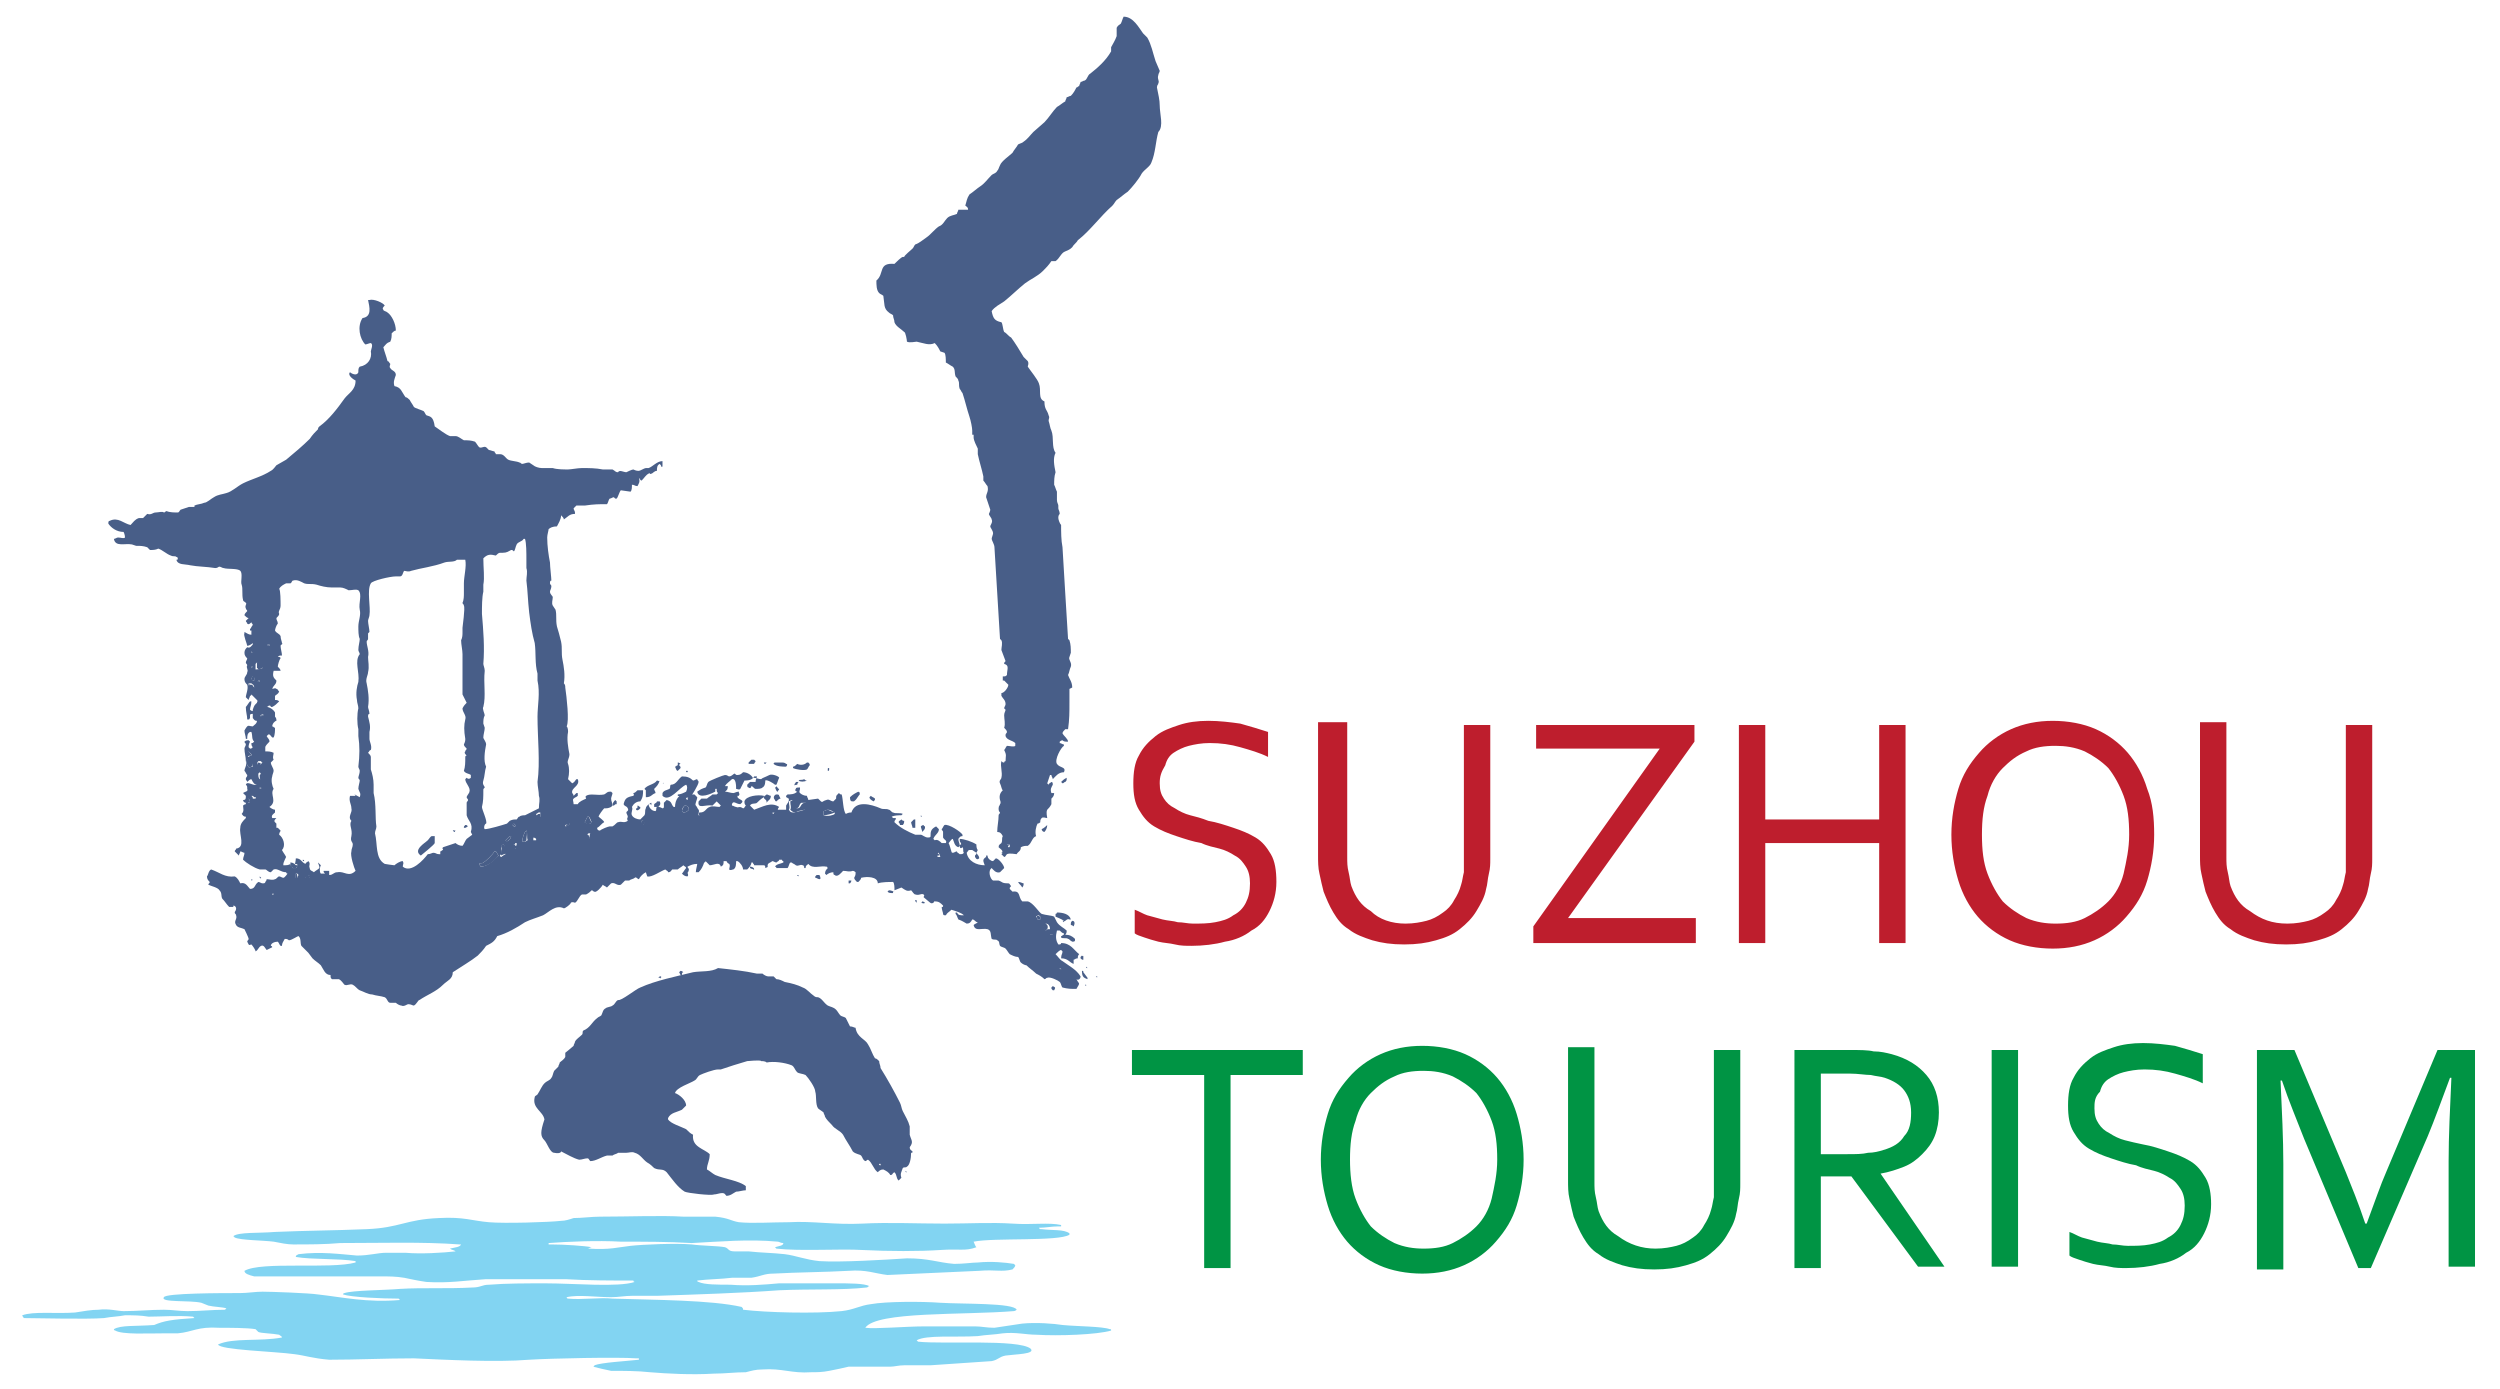
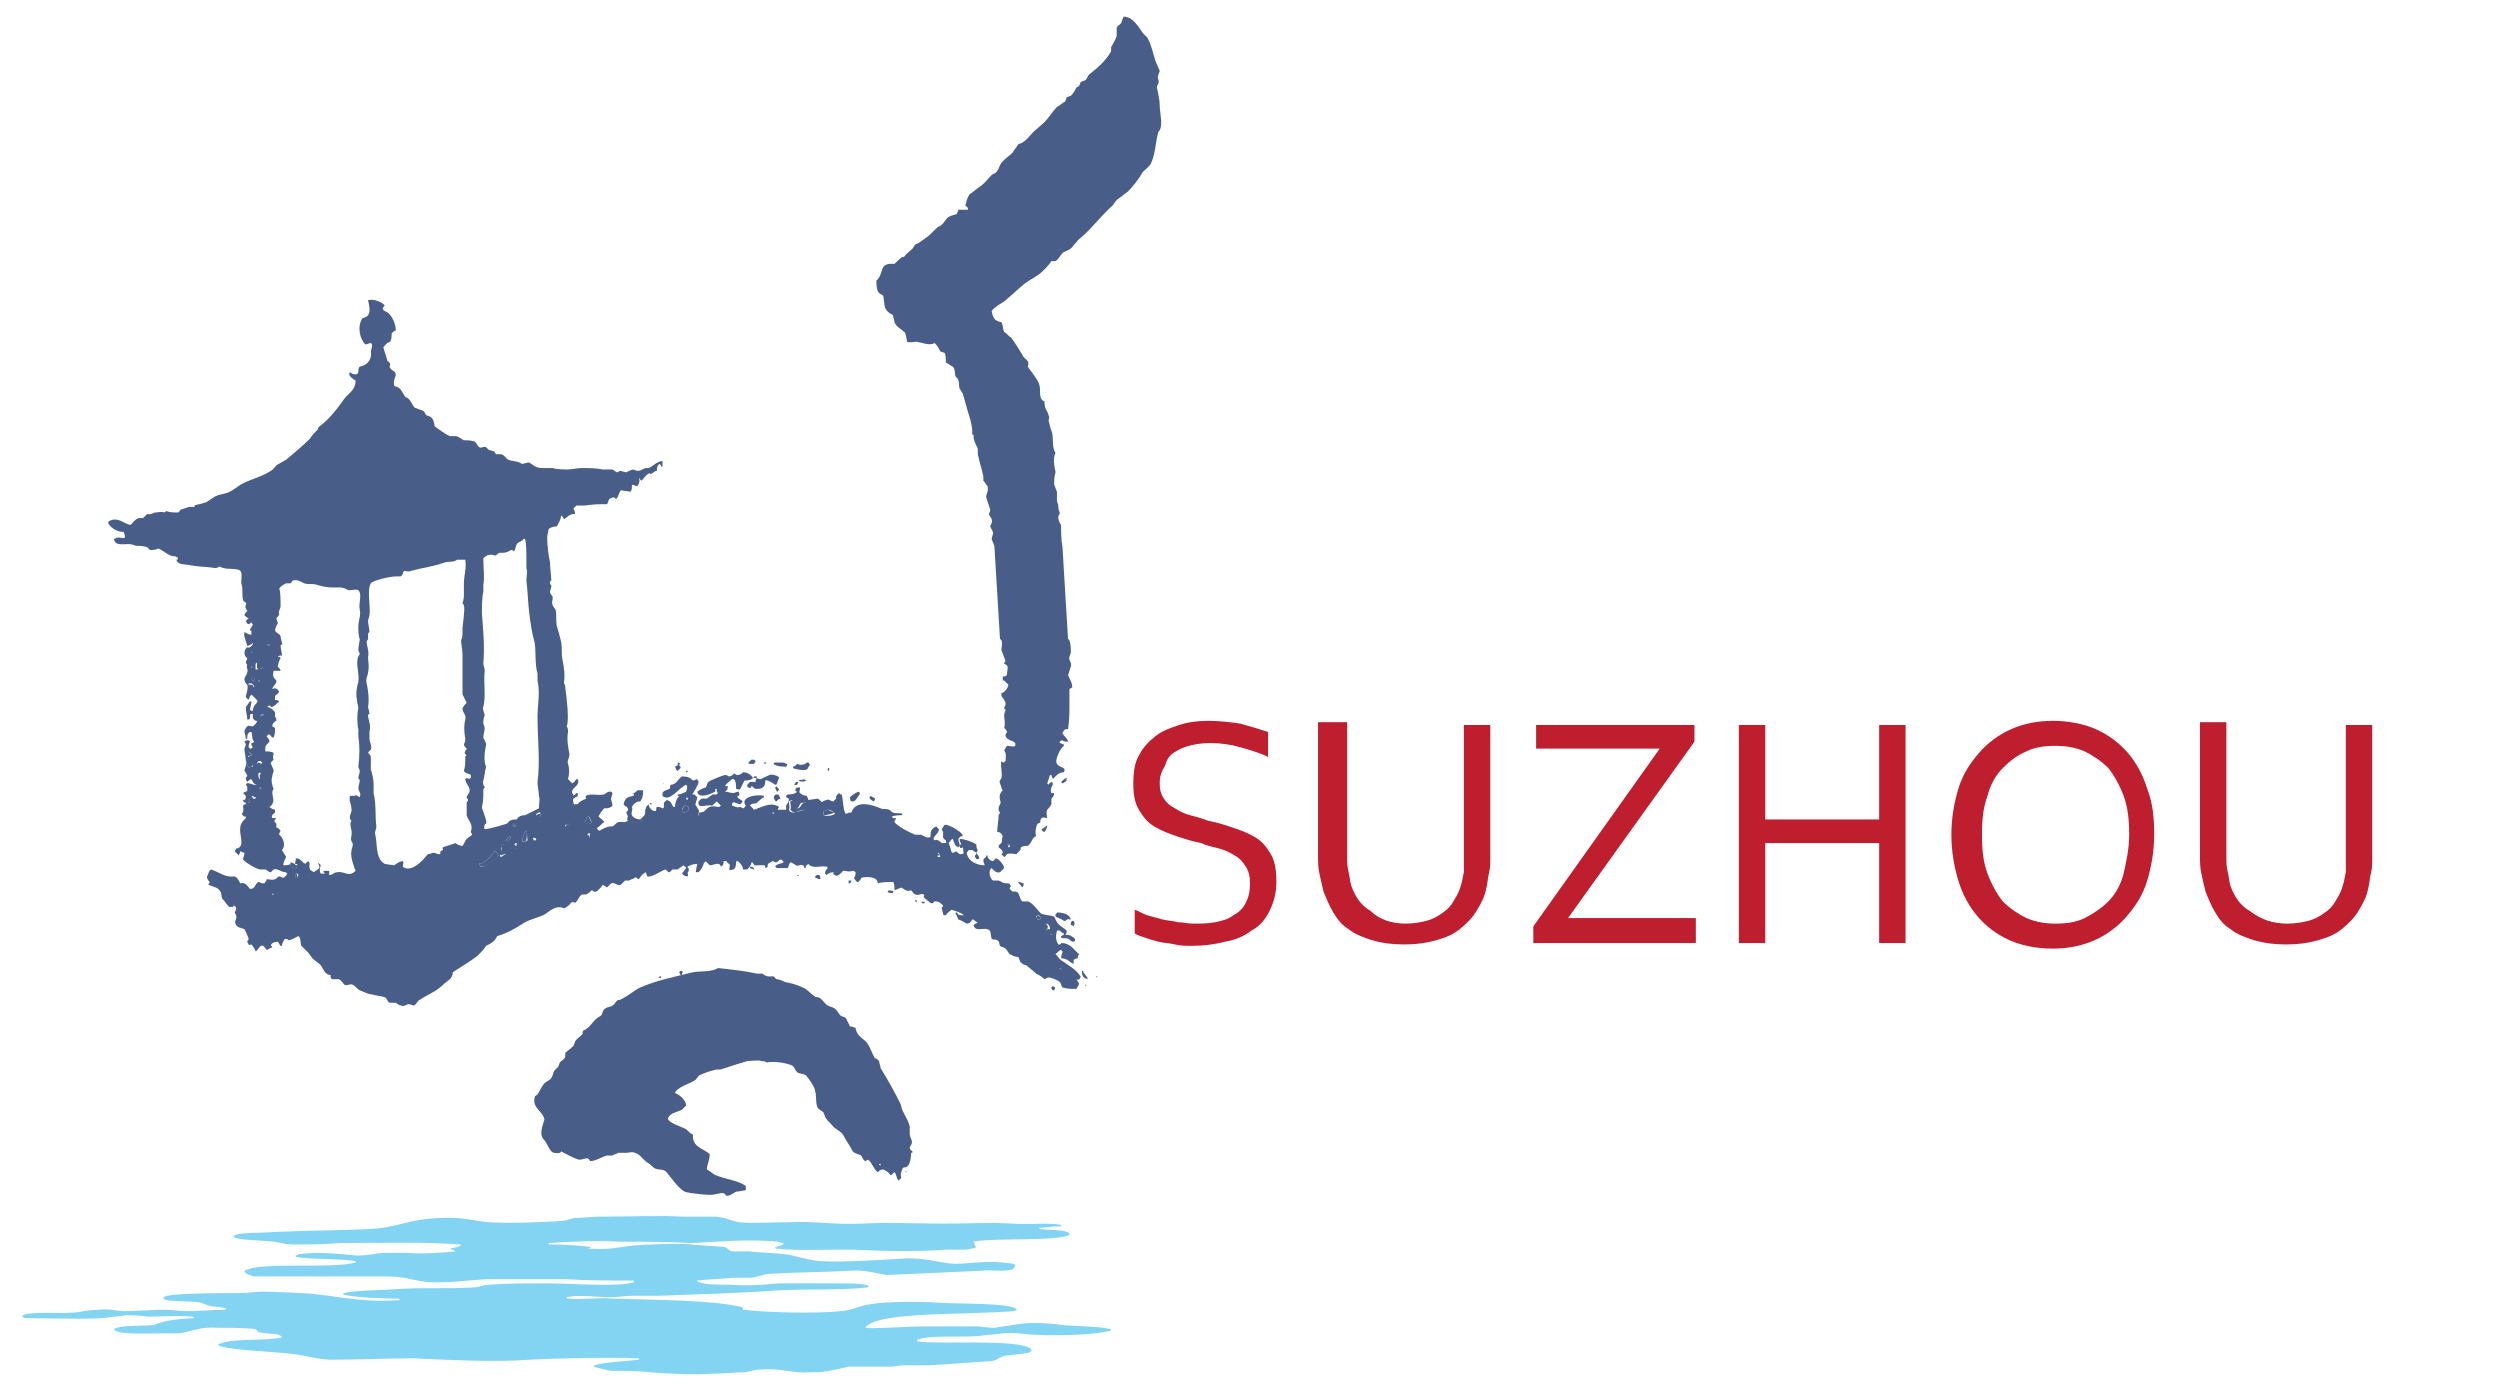
<svg xmlns="http://www.w3.org/2000/svg" id="Layer_1" viewBox="0 0 180 100">
  <style>.st0{fill:#485e88}.st1{fill:#82d4f2}.st2{fill:#be1e2d}.st3{fill:#009444}</style>
  <path class="st0" d="M37.1 59.5v-.1l-.1-.1s-.1 0-.1.1c0 0 .1.1.2.1M37.1 60.8c-.1 0-.1 0-.2.1v.2s.1 0 .1.1l.2-.2v-.1h-.1zM55.5 58.6h.1l.1-.1h-.2v.1M37.9 59.8l-.1.1c-.1.2-.2.5-.2.7h.2l.1-.1c0-.2.1-.6 0-.7zM36.3 60.8h-.2c-.1.3.2.3-.1.7 0 0 .1 0 .1.1.1-.1.3-.1.4-.2-.1-.2-.2-.2-.2-.6M54 62.5c.1 0 .2.1.3.1-.1-.1-.2-.1-.3-.2.1 0 0 0 0 .1M38.4 60.2v.1h.2v-.1h-.2M18.1 48.9s0 .1.1.1h.1v-.1c0-.1 0-.2-.1-.2s-.1.1-.1.2M35.6 61.3c-.1.2-.6.7-.8.8-.1.1-.2 0-.3.1 0 .1.1.1.1.2.5 0 1-.4 1.3-.8-.1-.1-.1-.2-.2-.3h-.1zM42.3 60.1c-.1.1-.1.2 0 .2 0 .1.1.1.1.2.1-.1.1-.2 0-.3 0-.1-.1-.1-.1-.1M38.8 58.6c-.1 0-.1.1-.2.1 0 .1.1.2.1.3h.1l.1-.1v-.3h-.1M46.2 59.1c0 .1-.1.2 0 .3h.1s.1 0 .1-.1v-.2h-.2M49.3 58c-.1.1-.2.3-.2.4l.1.1c.2 0 .3-.1.4-.2 0-.2-.1-.3-.3-.3M42.3 58.8l-.2.4c.1.1.2.2.4.1l.1-.1c-.1-.1-.1-.2-.2-.4h-.1zM40.7 59.5c.2 0 .3-.1.3-.2v-.1h-.1c0 .1-.1.2-.2.3M18.9 51.5v-.1c-.1.1-.1.1-.1.3.1-.1.1-.2.1-.2M36.7 60.2l-.3.3c.1.2.4-.1.4-.3h-.1zM17.9 57.5c-.1.1-.1.2 0 .3h.1c0-.1 0-.2-.1-.3zM19.4 46.5s0-.1 0 0v-.1h-.1-.1v.1h.2M18.3 57.2h-.1c0 .1 0 .1.1.2h.2v-.2c-.1.1-.1 0-.2 0zM19 48v-.2c-.2-.1-.3-.2-.4-.2l-.1.1v.4c.1 0 0 0 .1.1.1 0 .3-.1.4-.2M17.8 54.7c-.1.2 0 .5.2.6l.2-.2c0-.2-.1-.3-.2-.4h-.2zM18.1 54.4c0-.1 0-.1 0 0 0-.1-.1-.2-.2-.3h-.1l-.1.3.1.1c.1-.1.2-.1.3-.1M18 49.2c-.1.2-.1.2 0 .3.1.1.2.1.3.1v-.1c-.1-.1-.1-.2-.2-.2H18zM17.1 66.5c.1.1 0 .1.1.1s.1-.1-.1-.1zM19.6 64.4s.1 0 0 0h.1v-.1h-.1v.1zM21.1 62.5c.1 0 .1.1.2 0s.1-.1.1-.2c-.2 0-.2-.1-.5-.1 0 0 .1.2.2.3M18.2 47c-.1 0-.1 0 0 0-.1-.1-.1-.1 0 0-.1-.1-.1-.1-.1 0h.1c-.1 0-.1 0 0 0M22.1 63s-.1.1-.1.2.2.1.3 0l.1-.1c-.1-.1-.2-.1-.3-.1M18.1 48.1h.1V48h-.1v.1zM21.3 62.9v.4h.1v-.2c0-.1 0-.2-.1-.2zM18.8 56.8v-.1h-.1c.1.1 0 .1.1.1M18.8 55.7l-.1.1c0 .2 0 .3.1.4.1 0 .1-.1.2-.1-.1-.3-.1-.4-.2-.4M18.8 55c0-.1 0-.1 0 0-.1-.1-.2-.1-.2-.1-.1.1-.1.2 0 .3h.1c0-.1.1-.2.1-.2M18.6 49.1c.1 0 .1 0 .1-.1h-.1c0 .1-.1 0 0 .1M57.4 58.2s-.1 0-.1-.1c0-.3 0-.4-.2-.5l-.2.1c0 .3.1.4 0 .6.1.1.2.2.4.2.2-.2.6-.1.8-.3.1-.1.1-.2.1-.4h-.3c-.3.1-.2.4-.5.4M72.6 60.8h-.1v.2c.1 0 .1-.1.1-.1.1-.1.1-.1 0-.1M63.3 83.9l-.1.1h.2c0-.1 0-.1-.1-.1M76.3 69.7c0 .1 0 0 0 0 .1 0 .1 0 0 0M59.6 58.3c-.1 0-.2.1-.3.1v.3c.2 0 .6-.1.8-.2v-.1c-.2.1-.2 0-.5-.1M74.7 65.9c0 .1 0 .1 0 0-.1.1 0 .2 0 .3h.2v-.1c0-.1 0-.1-.2-.2.1 0 .1 0 0 0M75.6 67.3h.2v-.2c-.1 0-.1-.1-.2-.1-.1.2-.1.2 0 .3M67.5 61.4s0 .1-.1.1v.1h.2c.1 0 0-.1-.1-.2zM75.2 66.5c-.1.1-.1.2-.1.3 0 .1.1.1.1.2.1 0 .1 0 .2-.1.1-.2 0-.4-.2-.4M55.1 55s.1 0 0 0l.1-.1H55s0 .1.1.1M56 57c0-.1.1-.1.1-.2-.1 0-.1-.1-.2-.2 0 0 0 .1-.1.1.1.2.1.3.2.3M55.8 57.6c0 .1.1.1.1.1.1-.1.2-.2.3-.2l-.1-.2c0-.1-.1-.1-.2-.1s-.3.2-.1.4M49.5 55.6c0-.1.1-.1-.1-.1 0 .1 0 .1.1.1M52.3 54.9c-.1.1 0 0 0 0M54.3 55c0-.1.1-.1.1-.2l-.1-.1h-.2l-.2.2v.1h.4M61.4 57.7c.1 0 .1 0 .2-.1s.2-.3.3-.4v-.1c0-.1 0 0-.1-.1-.2.1-.4.2-.6.4 0 .3.1.3.2.3M48.8 55.5l.2-.2c0-.1 0-.1-.1-.2 0 0 0-.1.1-.1 0 0-.1-.1-.2-.1v.2c-.1 0-.1.1-.2.1.1.2.1.3.2.3M59.7 55.3c-.1 0-.1 0-.1.1v.1c.1 0 .1 0 .1-.2M62.9 57.7c.1-.1.1-.1.1-.2-.1-.1-.2-.1-.3-.2l-.1.1c0 .1.1.2.3.3M57.4 56.5c0-.1.1-.2.1-.2h-.2c0 .1-.1.1-.1.2s0 0 .2 0M56.6 55.2c.1-.1.1-.1 0 0 .1-.1.1-.2 0-.2-.1-.1-.2-.1-.4-.1h-.4s-.1 0-.1.1c.2.2.7.2.9.2M58.1 57c-.1 0-.1 0 0 0M58.1 56.2c-.1 0-.1 0-.2-.1-.2.1-.3 0-.4.1.1.1.4.1.6 0M58.6 63.2c-.1 0-.1 0 0 0zM57.2 63.2h-.1.1zM48.1 63.2H48h.1zM57.5 63.1c0-.1 0-.1-.1-.1 0 .1 0 0 .1.1zM49.2 70c-.1-.1-.1-.1 0 0-.1-.1-.2-.1-.2-.1l-.1.1.1.2h.1c0-.1 0-.2.1-.2M64.4 64.2c-.1 0-.2-.1-.4-.1l-.1.1c.1.1.2.1.4.1v-.1zM61.3 63.4h-.2v.2h.1c.1-.1.1-.2.1-.2M59 63h-.1-.1l-.1.1v.1c.1 0 .2.1.3.1.1 0 .1-.1 0-.3M65.3 84.4l-.1-.1c0 .1 0 .1.1.1M75.8 71l-.1.1c0 .1 0 .1.1.2h.1c.1-.2.1-.2-.1-.3M47.7 57.1v.2c.5.5 1.2-.6 1.7-.8.1.1.1.3 0 .5-.2.1-.4.2-.6.2v.1c.1 0 .2.1.3.2.1 0 .5-.1.6-.1.1-.1.6-.9.6-1.1 0-.1-.1-.1-.1-.2-.1 0-.2.1-.3.1-.2-.2-.4-.3-.8-.3-.3.2-.4.6-.8.6-.1.1 0 .2-.1.3-.2.1-.4.1-.5.3M47.7 56.4s.1 0 0 0h.1c0-.1 0 0-.1 0 0-.1 0 0 0 0M66.4 64.9s-.1 0 0 0c0 .1-.1.1-.1.1.1 0 .2.1.3 0 0 0-.1-.1-.2-.1M47.6 70.4v-.1h-.1l-.1.1h.2c-.1.1-.1 0 0 0" />
  <path class="st0" d="M63.5 83.9h-.2v-.1h.1c0 .1 0 .1.1.1zm2-2.2v-.6c-.1-.4-.3-.7-.5-1.1-.1-.2-.1-.4-.2-.6-.4-.8-.9-1.7-1.4-2.5 0-.2-.1-.3-.1-.5-.1-.1-.2-.2-.3-.2-.2-.3-.3-.7-.5-1-.2-.4-.8-.5-.9-1.2-.1 0-.2-.1-.4-.1l-.3-.6c-.1-.1-.3-.1-.4-.2-.1-.1-.2-.3-.3-.4-.2-.2-.4-.2-.6-.3-.3-.2-.4-.5-.7-.6-.1 0-.2 0-.3-.1-.3-.2-.5-.5-.8-.6-.4-.2-.8-.3-1.3-.4-.2-.1-.4-.2-.6-.2l-.2-.2h-.4c-.1 0-.3-.1-.4-.2h-.4c-.9-.2-1.9-.3-2.8-.4-.5.3-1.2.2-1.8.3-1.2.3-2.7.6-3.8 1.1-.3.1-1.4 1-1.6.9-.2.1-.2.3-.4.4-.1.1-.4.1-.5.2-.2.1-.2.3-.3.5-.1.1-.2.1-.3.2-.4.3-.5.7-1 .9-.1.1 0 .2-.1.3-.2.2-.4.3-.5.5 0 .1-.1.2-.1.3-.1.1-.6.5-.6.5v.3c-.1.2-.3.3-.4.4 0 .1-.1.2-.1.3l-.3.3c-.1.2-.1.4-.2.5-.1.2-.3.2-.5.4s-.3.5-.5.8c-.1.1-.2.1-.2.2-.2.8.6 1 .7 1.6-.3.9-.3 1.2 0 1.5.2.2.4.9.7.9.5.1.5-.1.5-.1.4.2.9.5 1.3.6.2 0 .4-.1.6-.1.1 0 .1.1.2.2.4 0 .8-.3 1.2-.4h.4c.1-.1.3-.1.4-.2h.6c.2 0 .4-.1.6 0 .4.1.6.5.9.7.2.1.4.3.5.4.4.2.6 0 .9.3.4.5.8 1.1 1.3 1.4.2.1 1.9.3 2.1.2.2 0 .4-.1.6-.1.2 0 .2.1.3.2.3 0 .5-.2.7-.3.2 0 .5-.1.7-.1v-.3c-.5-.4-1.5-.5-2.2-.8-.2-.1-.4-.3-.6-.4 0-.4.2-.6.2-1.1-.4-.4-1.3-.5-1.2-1.4-.2-.1-.3-.2-.5-.4-.4-.2-1.1-.4-1.3-.7v-.1c.2-.4.6-.4 1-.6l.3-.3c0-.4-.5-.8-.8-.9.1-.4 1.1-.7 1.4-.9.2-.1.2-.3.4-.4.2-.1 1-.4 1.3-.4h.2c.6-.2 1.2-.4 1.9-.6 0 0 1-.1 1 0 .1 0 .3 0 .4.1.5-.1 1.3 0 1.8.2.2.1.2.3.4.5.1.1.4.1.6.2.2.2.7.9.7 1.2.1.3 0 .9.2 1.2.1.1.3.2.4.3 0 .1.1.2.1.3.1.2.3.4.5.6.2.3.6.4.8.7.2.4.5.8.7 1.2.2.2.5.2.6.3.1.1.1.3.3.4.1 0 .1-.1.2-.1.3.2.4.7.7.9.1-.1.2-.2.4-.2.2.1.4.2.5.4.2 0 .1-.1.3-.2.2.2.1.4.3.6l.2-.2c-.1-.3 0-.4.1-.7.1-.1.2 0 .3-.1.2-.1.3-.6.3-1 .1 0 .1 0 .1-.1-.1-.1-.2-.1-.2-.3.3-.4.1-.5 0-.9M65.9 64.8s-.1 0 0 0c0 .1 0 .1.1.2v-.1c0-.1 0-.1-.1-.1zM58.1 55.4c.1-.1.1-.2.2-.3 0-.1 0-.1-.1-.2h-.1c-.2.2-.5.2-.7.1-.1.1-.2.2-.3.2v.1c.2.1.8.2 1 .1M75.2 59.9c.1-.1.2-.3.2-.5-.1.1-.2.2-.4.3 0 .1.1.2.2.2M76.1 65.7s0 .1-.1.1v.2s.5.2.6.3c.1.1.2-.2.4-.1h.1c-.1-.4-.6-.5-1-.5.1 0 0 0 0 0M76.8 56s-.1-.1 0 0c-.2.1-.3.2-.4.3l.1.1c.1 0 .1-.1.2-.1.1-.1.1-.1.1-.3M77.3 66.7c.1-.2.1-.4-.1-.4-.1.1-.1.1-.1.3 0 0 .1 0 .2.1M71.1 61.6H71V61.9h.2c-.1-.2-.1-.3-.1-.3M73.6 63.9c.1-.1.1-.2.1-.3-.1 0-.2-.1-.4-.1.1.2.2.2.3.4 0-.1 0 0 0 0" />
-   <path class="st0" d="M76.6 66.4s0-.1.1-.1h-.1-.1l.1.1M72.3 61.4c0-.1 0-.1 0 0 0-.1-.1-.1-.1-.1l-.1.1h.2M72 60.1c0-.1 0 0 0 0M19.6 49.6c.1 0 .1 0 0 0 .1 0 .1 0 0 0 .1 0 .1 0 0 0 .1 0 .1 0 0 0M77.9 68.8l-.1.1v.1c.1.1.1.1.2.1v-.3c0 .1-.1 0-.1 0M78.3 69.7l-.1-.1c0 .1 0 .1.1.1zM76.1 56z" />
  <path class="st0" d="M72.6 61c-.1-.1-.1-.2-.1-.2h.1c.1 0 .1 0 .1.1s0 .1-.1.1M83.5 7.6c0-.4-.1-.8-.2-1.3 0-.2.1-.2.1-.3.1-.2-.1-.3 0-.6 0-.1.1-.2.1-.3-.1-.2-.2-.5-.3-.7-.2-.6-.3-1.2-.6-1.7l-.3-.3c-.3-.4-.7-1.2-1.4-1.2-.1.2-.1.3-.2.5-.1.1-.2.1-.3.3v.6c-.1.3-.3.6-.4.8v.3c-.4.7-1 1.2-1.5 1.6-.2.1-.2.4-.4.5-.1 0-.2.1-.3.1 0 .1-.1.2-.1.3-.1 0-.1.1-.2.1-.1.2-.2.4-.4.6-.1 0-.2.1-.3.1 0 .1-.1.2-.1.3-.2.1-.4.3-.6.4-.3.3-.6.8-.9 1.1l-.8.7c-.2.2-.4.5-.7.7-.1.1-.2.1-.4.2-.1.2-.3.4-.4.6-.2.2-.8.6-.9.9-.1.2-.1.3-.2.4-.1.2-.3.2-.4.3-.3.3-.5.6-.8.8-.3.2-.5.4-.8.6-.2.3-.2.5-.3.8.1.1.2.1.2.3H69c0 .1-.1.2-.1.3-.2.1-.5.1-.7.3-.2.2-.3.5-.6.6-.3.2-.6.6-.9.8-.3.2-.5.4-.8.5-.1.1-.1.2-.2.3-.1.1-.6.5-.6.6H65c-.1 0-.5.4-.6.5-1.2-.1-.7.7-1.3 1.2 0 .3 0 .7.2.9.1.1.2.1.3.2.1.6 0 .9.4 1.2.1.1.2.1.3.2 0 .2.1.3.1.5.1.3.5.5.7.7.1 0 .2.6.2.7.2.1.6 0 .7 0 .5.1.9.3 1.3.1.2.2.3.4.4.6l.3.1c.1.1.1.5.1.7.2.1.3.2.5.3.2.2.1.4.2.7.1.1.2.2.2.3.1.2 0 .3.1.6.1.1.1.2.2.3.2.6.3 1.1.5 1.7.1.3.2.8.2 1v.3h.1v.2c0 .2.2.6.3.8v.4c.1.5.3 1.1.4 1.6v.3c.1.1.2.3.3.4.1.4-.1.5-.1.8l.3.9c0 .1-.1.3-.1.3 0 .1.2.3.2.4.1.2-.1.4-.1.5 0 .1.2.3.2.5 0 .1-.1.3-.1.4 0 .1.2.4.2.6 0 .1.4 6.5.4 6.6l.1.1c.1.2 0 .5 0 .7.1.3.2.5.3.8-.1.1-.1.1-.1.2.4.1.2.4.2.8-.1.1-.1.1-.3.1v.3h.1l.3.3c0 .2-.3.6-.5.6v.2c.1.2.3.3.3.6 0 .1-.1.2-.1.3l.1.1c0 .1-.1.2-.1.4 0 .3.1.6 0 .9.1.1.2.2.2.3 0 .1-.1.1-.1.2v.1c.1.3.5.3.7.5v.2c-.1.1-.4 0-.6 0-.1.1-.1.2-.2.3.2.4.1.4.1.8 0 0-.1 0-.1.1-.1 0-.1 0-.2-.1-.1.4.1.8 0 1.2 0 .1-.2.2-.1.4s.1.4.2.5c-.1.1-.3.3-.2.7 0 0 .1.2 0 .3 0 .1-.1.1-.1.3 0 .1 0 .2.1.3 0 .1-.1.1-.1.2 0 .4-.1.8-.1 1.2.2 0 .3.1.4.3-.1.2 0 .3-.1.5-.1.1-.2.1-.2.3.1.1.3.2.3.4l-.1.1.2.2c.1 0 .1-.1.2-.2.2-.1.6 0 .7 0 .1-.2.3-.2.3-.5.2-.1.3-.1.5-.1.3-.2.3-.6.6-.7-.1-.3 0-.7.1-.9.1 0 .2-.1.2-.1 0-.1 0-.2.1-.3.1-.1.3 0 .4 0 0-.1-.1-.4 0-.6.1-.1.2-.2.3-.4v-.4c.1-.1.2-.2.2-.4h-.2c-.1-.3 0-.4.1-.6 0-.1 0-.2-.1-.2-.1.1-.2.1-.2.2l-.1-.1.2-.6h.1c0 .1.1.2.1.3.2-.2.4-.5.8-.5.2-.4-.3-.3-.5-.6s.3-1.2.5-1.3v-.1c-.1 0-.2-.1-.3-.1v-.1s.1-.1.2-.1c.1.1.2.1.4.1 0-.2-.3-.4-.4-.6 0-.1.1-.2.2-.3h.2c.1-.7.1-1.2.1-1.9v-1l.2-.1c0-.4-.2-.6-.3-.9.1-.2.1-.4.2-.6.1-.3-.2-.5-.1-.7l.1-.3c0-.3 0-.6-.1-.9l-.1-.1c0-.1-.4-6.4-.4-6.6-.1-.5-.1-1.1-.1-1.6-.1-.1-.2-.4-.2-.5 0-.1 0-.2.1-.3 0-.2-.1-.3-.1-.4v-.2c0-.1-.1-.2-.1-.4v-.6c-.1-.2-.1-.3-.2-.5 0-.3 0-.6.1-.9-.1-.5-.2-1 0-1.4-.3-.4-.1-1.1-.3-1.6-.1-.2-.1-.4-.2-.7 0-.2.1-.2 0-.4-.1-.4-.3-.4-.3-1-.5-.2-.2-.8-.4-1.3-.1-.3-.6-.9-.8-1.2 0-.1.1-.2 0-.4l-.3-.3c-.3-.5-.6-1-.9-1.4-.2-.1-.3-.3-.5-.4-.1-.2-.1-.6-.2-.7-.5-.1-.6-.3-.7-.8.2-.3.6-.5.9-.7.5-.4 1-.9 1.5-1.3.4-.3.9-.5 1.3-.9.2-.2.4-.4.6-.7h.3c.3-.2.4-.6.7-.7.2-.1.3-.1.5-.3.1-.2.3-.3.4-.5.9-.7 1.6-1.7 2.5-2.5.1-.1.2-.3.3-.4.3-.2.5-.4.8-.6.3-.3.8-.9 1-1.3.2-.3.6-.5.7-.8.3-.7.3-1.5.5-2.2.4-.4.1-1.3.1-1.9M77.9 69.9c0 .4.1.5.4.6v-.1L78 70c0-.1 0-.1-.1-.1M78.2 71v-.1c-.1 0-.1 0 0 .1M78.9 70.3c.1 0 .1 0 0 0 .1.1.1.1.1 0h-.1z" />
  <path class="st0" d="M76.3 69.7c.1.1.1 0 .1.1-.1-.1-.1 0-.1-.1m-.5-2.4h-.2v-.2l.2.2zm-.5-.3c-.1-.1-.1-.1-.1-.2-.1-.1 0-.2.1-.3.2 0 .3.2.3.4-.2 0-.2 0-.3.1m-.4-.8h-.2c0-.1 0-.1-.1-.2l.1-.1h.1l.1.1v.2m-7.2-4.5h-.2v-.2s0-.1.1-.1c0 .1.1.2.1.3zm-8.4-3v-.3c.1 0 .2-.1.3-.1.2 0 .3.1.5.2v.1c-.1.1-.5.2-.8.1m-1.3-.5c-.1.2-.6.2-.8.3-.2 0-.3 0-.4-.2.1-.2 0-.3 0-.6l.2-.1c.2.1.2.2.2.5 0 0 .1 0 .1.1.3 0 .2-.3.4-.4h.3c.1.2.1.3 0 .4m-2.3.4h-.1v-.1h.2c-.1 0-.1.1-.1.1m-1.4 4c-.1 0-.2-.1-.3-.1v-.1c.2 0 .3.1.3.2zm-5.1-4.1l-.1-.1c0-.2.1-.3.2-.4.2 0 .3.1.3.3-.1.1-.2.2-.4.2m-2.9.9c-.1 0 0 0 0 0-.1-.1-.1-.2-.1-.3h.1c.1.1.1.2 0 .3.1 0 0 0 0 0m-3.8-.1c-.2.1-.3-.1-.4-.1l.2-.4h.1c.1.1.1.2.2.4 0 0-.1 0-.1.1m-.1 1.1c0-.1-.1-.1-.1-.2v-.1s0-.1.1-.1h.1c-.1.2 0 .4-.1.4M41 59.3c0 .1-.2.2-.3.2v-.1c.1 0 .2-.1.3-.1zm-2.2-1.1l-1 .5c-.1 0-.3 0-.4.1-.1 0-.1.1-.2.2-.2 0-.3 0-.5.1l-.2.2c-.3.1-1.3.4-1.6.4-.1-.1 0-.4.1-.4.1-.2-.3-1-.3-1.2.1-.4.1-.7.1-1.2 0-.1 0-.1.1-.2 0-.1-.2-.2-.1-.5s.1-.7.2-1c-.2-.4-.1-1.1 0-1.6 0-.2-.2-.4-.2-.5 0-.2.1-.5.1-.7l-.1-.3c0-.2 0-.4.1-.6 0-.1-.2-.5-.1-.6.2-.8 0-1.7.1-2.6 0-.2-.1-.4-.1-.5.1-1.2 0-2.4-.1-3.6 0-.5 0-1.2.1-1.6v-.5c.1-.5 0-1.2 0-1.9.3-.3.5-.3.9-.2.1-.1.2-.2.3-.2h.2c.3 0 .4-.1.6-.2.1 0 .1 0 .2.1.1-.1.1-.3.2-.5s.4-.2.5-.4h.1c.1.3.1 1 .1 1.5v.6c.1.3 0 .6 0 .9.1.8.1 1.4.2 2.3.1.8.2 1.5.4 2.2.1.7 0 1.5.2 2.2v.5c.2.9 0 1.8 0 2.6 0 1.5.2 3.3 0 4.7 0 .3.1.7.1 1 .1.3 0 .5 0 .9m0 .7c-.1-.1-.2-.2-.2-.3.1 0 .1-.1.2-.1h.1v.3l-.1.1m-.4 1.5v-.1c.1 0 .1 0 .2.1v.1h-.2zm-.6.2h-.1-.1c0-.2.1-.5.2-.7l.1-.1c.1.1 0 .5.1.7-.1 0-.1.1-.2.1m-.9-1.2l.1-.1.1.1v.1H37l-.1-.1m.2 1.7s-.1 0-.1-.1v-.1-.1s.1 0 .1-.1h.1v.1l-.1.3zm-.7-.6l.3-.3h.1c0 .2-.3.5-.4.3m-.3 1.2s-.1 0-.1-.1c.3-.4 0-.4.1-.7 0-.1.1 0 .1-.1 0 0 .1 0 .1.1-.1.3 0 .4.1.6 0 0-.2.1-.3.2m-1.5.7c0-.1-.1-.1-.1-.2.1-.1.2 0 .3-.1.2-.1.7-.6.8-.8h.1c.1.1.1.2.2.3-.3.3-.8.8-1.3.8m-1-2c-.1.1-.2.4-.3.5-.2 0-.4-.1-.5-.2l-.9.3c-.1.1 0 .1 0 .2-.1 0-.1.1-.2.1v.2h-.1c-.2 0-.2-.1-.4-.1-.1 0-.2.1-.4.1-.3.4-1.2 1.4-1.8.9 0-.2.1-.2 0-.4-.2 0-.5.2-.6.3-.1 0-.7-.1-.7-.1-.7-.4-.5-1.4-.7-2.2 0-.2.1-.3.1-.5-.1-.6 0-1.6-.2-2.4v-.6c0-.4-.1-.8-.2-1.1v-.9c0-.1-.1-.2-.2-.3.1-.1.1-.2.2-.2.1-.3-.1-.6-.1-.8v-.5c.1-.4 0-.7-.1-1.1 0-.1 0-.2.1-.2 0-.2-.1-.4-.1-.5.1-.6 0-1.2-.1-1.7-.1-.3.1-.6.1-.8.1-.4 0-.8 0-1.1.1-.4-.1-.8-.1-1.1 0-.1.1-.1.1-.2v-.4l.1-.1c0-.2-.1-.6-.1-.8 0-.1.1-.3.1-.4.1-.6-.2-1.8.1-2.3.1-.2 1.4-.5 1.8-.5h.3c.2 0 .2-.3.3-.4.1 0 .3.1.5 0 .7-.2 1.6-.3 2.4-.6.3-.1.7 0 .9-.2h.6c.1.5-.1 1.2-.1 1.7v.7c0 .2 0 .5-.1.7 0 .1.1.1.1.2.1.2-.1 1.5-.1 1.6v.3c0 .2 0 .4-.1.6 0 .3.1.7.1 1V50l.3.6c-.1.1-.2.2-.3.4 0 .3.3.5.2.8-.1.4-.1.8 0 1.4 0 .1 0 .2-.1.4 0 .1.1.2.2.3 0 .1-.1.1-.1.2-.1.1 0 .2.1.3 0 0-.1 0-.1.1 0 .4 0 .7-.1 1 .1.2.4.2.5.3v.2c-.1.1-.2.1-.3 0l-.1.1c0 .3.4.6.3.9 0 .1-.2.3-.2.4 0 .1.1.1.1.2s-.1.1-.1.2v.9c.1.4.5.6.3 1.2l.1.2-.4.3zm-14.7-9c.1.1.1.1 0 .1l-.1.1c-.1-.1 0-.1.1-.2m6.7 5.9h-.4c-.1.4.1.6.1.9.1.3-.3.6 0 .9-.2.3.1.6 0 1.1-.1.4.1.4.1.6 0 .2-.1.3-.1.5-.1.3.2 1.2.3 1.4-.5.5-.8 0-1.3.1-.3 0-.3.2-.6.2v-.3h-.4c0 .1 0 .1.1.2h-.3c-.1-.1-.1-.4 0-.6l-.2-.2c0 .1.1.2.1.4-.1.1-.3.2-.4.3-.1-.1-.3-.1-.3-.3-.1-.2.1-.3-.1-.5-.1.1-.2.1-.2.2-.3-.1-.3-.4-.7-.4 0 .2-.1.5-.1.7-.1 0-.3-.2-.3-.3-.1.1-.3.1-.5.1v-.1c0-.1.2-.5.2-.5-.1-.2-.2-.3-.3-.5.3-.3.1-.9-.2-1.1 0-.2.1-.2.1-.3l-.2-.2h-.1v-.3l-.1-.1c-.1-.1 0-.2.1-.3h-.3c-.1-.2.1-.3.2-.4v-.2c-.1 0-.3-.1-.4-.2.6-.4 0-.9.3-1.3-.1-.2-.2-.6-.1-.9 0-.1.1-.3.1-.4 0-.2-.2-.4-.2-.6l.2-.2c-.1-.2 0-.3 0-.5-.2-.1-.4-.1-.6-.1v-.3c0-.1.2-.3.3-.4 0-.2-.1-.2-.2-.4l.1-.1c.1-.1.2.1.3.2h.1c.1-.2.1-.5.1-.7-.1 0-.1-.1-.2-.1 0-.2.2-.4.3-.4 0-.1 0-.2-.1-.3v-.3c-.1-.2-.4-.4-.6-.4.1 0 .1-.1.2-.1s.1.1.1.1h.1c.2-.1.3-.2.5-.4-.1-.1-.2-.1-.3-.1v-.3c.1-.1.2-.1.3-.3-.1-.1-.1-.2-.2-.2-.1-.1-.2 0-.3 0 .1-.3.3-.3.3-.6-.2-.2-.3-.3-.2-.7h.5c0-.1-.1-.2-.2-.3 0-.1.1-.5.2-.6 0-.1-.1-.1-.2-.1.1-.1.1-.1.3-.1 0-.2-.1-.5-.1-.7 0-.1.2-.1.1-.2 0-.1-.1-.3-.1-.5-.1-.2-.3-.2-.4-.4 0-.1.1-.4.2-.5 0-.2-.1-.2-.1-.4.1-.1.2-.2.2-.3-.1-.2.1-.3.1-.6s0-1.1-.1-1.2c.1-.2.3-.3.5-.4h.3c.1 0 .1-.2.2-.2.3-.1.6.1.8.2.3.1.5 0 .9.1.3.1.7.2 1.1.2h.6c.2 0 .4.1.6.2.3 0 .5-.1.7 0 .3.3 0 .9.1 1.4.1.4-.1.8-.1 1.2 0 .3 0 .7.1.9 0 .2-.1.5-.1.8 0 .1.1.2.1.3-.4.5 0 1.3-.1 2-.1.3-.2.8-.1 1.3 0 .2.1.4.1.6-.1.4-.1 1.1 0 1.5v.5c.1.7.1 1.4 0 2.2 0 .1.1.2.1.3 0 .2-.1.4-.1.5 0 .1.1.1.1.2s-.1.4-.1.6c.1.3.2.3.1.6-.6-.3-.4-.3-.3-.1zm-3.3 5.9H22l.2-.2s.1 0 .1.2m-1-.7h-.2c-.1-.1-.2-.3-.2-.4.3 0 .3.2.5.1 0 .2 0 .2-.1.3m.1.7h-.1v-.3h.1l.1.1c-.1.1-.1.2-.1.2m-2.7-7.1c-.1-.1-.1-.2-.1-.4l.1-.1c.1.1.1.2.2.3 0 .1 0 .2-.2.2m.1.7c-.1 0-.1 0-.1-.1h.1v.1zm-.2-2h.2s0 .1.1.1l-.2.2h-.1c-.1-.1-.1-.2 0-.3m.1-5.8c0 .1 0 .1-.1.1-.1-.1 0 0 0-.1h.1zm-.3-.8v-.4l.1-.1c.2 0 .3.1.4.2v.2s-.2.1-.5.1c.1 0 .1 0 0 0m0 9.3h-.2c0-.1 0-.1-.1-.2h.2s.1 0 .1.1c.1-.1 0 0 0 .1m-.4.3h-.1c-.1-.1 0-.2 0-.3.1.1.1.2.1.3m1.3-11.4h.1v.1h-.1c-.1 0-.1-.1 0-.1-.1 0 0 0 0 0m.4 18c-.1.1-.1 0-.1 0v-.1c.1 0 .1 0 .1.1zm-2.6 2.1c.1 0 .1.1.2.1-.1 0-.1 0-.2-.1m.9-11.2c-.2-.1-.3-.4-.2-.6l.2.1c.1.1.2.2.2.4-.1 0-.2 0-.2.1m-.1-1.2l.2.2v.1c-.1 0-.1 0-.2.1l-.1-.1.1-.3zm.4-4.6c-.1 0-.2 0-.3-.1-.1 0-.1-.1-.1-.2h.2c.1.1.2.1.2.3 0-.1 0 0 0 0m-.2-2.6c0 .1 0 .1 0 0 .1.1.1.1 0 .1v-.1c0 .1 0 0 0 0m.1 1.1c0 .1-.1.1-.1.1V48h.1m.1.8v.2h-.1s0-.1-.1-.1c0-.1.1-.2.1-.2s0 .1.1.1m59.5 21.5c-.3-.5-.9-.8-1.3-1.1-.2-.1-.3-.3-.5-.5.1-.1.3-.3.4-.3l.1.1c0 .2-.1.2-.1.5.5 0 .6.3.9.4v-.3c.1 0 .1-.1.3-.1 0-.1 0-.2.1-.3-.4-.3-.6-.8-1.3-.8 0 0 0 .1-.1.1h-.1c-.2-.3-.2-.6-.1-1h.2c.1.1.2.2.3.2v.1c-.1 0-.1.1-.2.1v.1c.1.1.4 0 .5.1.1 0 .1.1.3.2.1 0 .2 0 .2-.1v-.1c-.2-.2-.4-.3-.7-.3.1-.1.1-.2.1-.3-.2-.2-.5-.3-.7-.6l-.2-.4c-.2-.1-.6-.1-.9-.2-.2-.1-.6-.8-1-.9h-.4c-.3-.3-.1-.8-.7-.7l-.2-.2c0-.1 0-.1.1-.2-.1-.1-.1-.2-.2-.2-.5 0-.4-.1-.7-.2h-.4c-.2-.1-.4-.7-.1-.9.1.1.3.4.6.3l.3-.3c0-.2-.4-.7-.6-.7l-.2.2c-.2 0-.3-.2-.5-.3-.3.2-.2.3-.1.6-.6 0-1.2-.3-1.3-.9.1-.1.1-.2.2-.2h.2l.3.2c0 .1 0 .1-.1.2v.1c.1.2.2.2.3.1 0-.2-.1-.2-.2-.4l.1-.2c-.1-.1-.1-.3-.1-.4-.3-.2-.9-.4-1.2-.4v.1c0 .2.1.1.1.3 0 0-.1 0-.1.1 0 .2.1.2.2.1.1.1 0 .3.1.4-.1.1-.1.1-.3.1-.1-.1-.2-.1-.2-.2-.1 0-.2.1-.3.1 0 0-.1 0-.1-.1-.1-.3-.1-.4-.2-.6.1-.1.2-.3.3-.3.1.2.1.5.4.6l.1-.1c0-.2-.1-.3-.1-.5.1-.1.1-.2.3-.2v-.1c-.1-.2-1-.8-1.3-.7-.1.1-.1.2-.2.3 0 .1.1.1.1.2v.4c.1.2.3.2.2.4h-.3c-.1-.1-.3-.3-.5-.2l-.1-.1c.1-.3.4-.4.4-.7l-.2-.2c-.4.2-.4.4-.4.7 0 .1-.1.1-.2.1-.2 0-.4-.2-.5-.2h-.4c-.5-.2-1.1-.5-1.5-.9 0-.2.1-.1.1-.3h-.2l-.1-.1c.2-.1.5-.1.7-.1l.1-.1c-.2-.1-.5 0-.7-.1-.1 0-.2-.2-.3-.2-.2-.1-.4 0-.6-.1-.7-.3-1.8-.6-2.1.3-.1 0-.2 0-.4.1-.2-.2-.2-1.1-.3-1.4-.1 0-.1 0-.2-.1l-.1.1c-.1.1-.1.1-.1.3l-.2.2c-.2 0-.3-.2-.5-.1-.4.1-.2.3-.6-.1-.1 0-.6.1-.7.1 0-.1-.1-.2-.1-.3-.2 0-.4-.1-.5-.2-.1-.1 0-.2 0-.3v-.1c-.2 0-.3 0-.3.1-.1.1 0 .2.1.2-.2.2-.5.2-.7.2l-.1.1v.1c.1 0 .1.1.2.1 0 .3-.1.3-.2.5v.3H56c0-.1.1-.2.1-.2-.6-.4-1.2 0-1.8.2L54 58c.1-.2.4-.1.5-.2.1-.1.3-.3.5-.4v-.1c-.4-.1-1.3 0-1.4.4 0 .1 0 .2.1.3-.1.1-.1.2-.2.2-.3-.2-.3 0-.5-.1-.1 0-.2-.1-.3-.1v-.1c.1-.3.3 0 .6 0 .4-.3-.1-.3-.2-.5v-.1h.1c0-.1.1-.1 0-.2V57c-.2 0-.3.1-.4.1-.2 0-.4-.1-.6-.1.1-.1.2-.1.2-.4h-.2c.1-.2.3-.3.5-.5.3-.1.3.5.3.7.1 0 .2.1.3 0l.3-.6c.4 0 .6-.1.7-.3h.2c0 .1-.1.2-.1.4H54l-.2.2c0 .1 0 .2.1.2.1.1.2 0 .2-.1.1 0 .2.2.3.2.2 0 .4 0 .5-.1.2-.1.2-.4.2-.5.1-.1.6.2.7.3h.1c.1-.2.1-.3.2-.5 0-.1-.5-.3-.7-.2-.4.2-.5.2-.6.3-.2 0-.3-.1-.6-.1-.1-.2-.4-.4-.7-.4-.1.1-.2.2-.4.2-.1 0-.1 0-.2-.1-.1 0-.2.2-.4.2-.1 0-.1-.1-.3-.1-.1 0-1.1.4-1.2.5-.1.1-.1.3-.2.4-.3.1-.3.1-.6.3.1.6 1.1.1 1.3 0v-.2h.1c0 .2 0 .2.1.3l-.1.1h-.3c-.1.1-.3.2-.4.3h-.4l-.2.2c-.1.6.5.2 1 .3l.3-.3.3.3-.1.1c-.2 0-.5-.1-.7 0-.3.1-.3.4-.7.4h-.1c0 .1 0 .2.1.2h-.1c-.1-.2.1-.2 0-.4-.1-.1-.1-.2-.2-.3-.1-.1.1-.4.1-.6l-.2-.2h-.3c-.1.1-.2.2-.2.4-.1 0-.1-.2-.2-.3-.4-.2-.7.3-.7.8h-.1c-.2-.2-.1-.4-.5-.5l-.2.2v.3s0 .1-.1.1c-.2-.1-.2-.1-.4-.1-.1.1 0 .2-.1.3-.3 0-.5-.3-.5-.5.1 0 .1-.1.2-.1v.2s0-.1-.1-.1h-.1c-.1.1-.2.2-.2.3-.1.2 0 .3-.1.5l-.3.3c-.2 0-.5-.1-.6-.3-.1-.2.1-.4 0-.6.1-.2.3-.4.6-.4.2-.3.2-.5.2-.8h-.4c-.1.1-.2.2-.3.2 0 .1.1.1 0 .2-.5.1-.6.2-.7.6.1.2.2.1.3.3.1.2-.1.2-.1.3 0 .1.1.2.1.3 0 .1-.1.1 0 .3-.3.2-.4 0-.7.1-.1 0-.2.2-.4.3h-.2c-.1 0-.6.2-.7.3-.1 0-.1 0-.2-.1v-.1c.2-.1.3-.3.5-.4 0-.1-.3-.3-.4-.4 0-.1.3-.5.4-.6.2 0 .3 0 .5-.1l.1-.1c0-.2-.1-.3-.1-.5 0-.1.1-.3.1-.4L44 57h-.1c-.2 0-.2.1-.4.2-.5.1-1-.1-1.3.1-.1.1 0 .1 0 .2-.2.1-.5.2-.6.4h-.3c0-.2-.1-.3 0-.4.1-.1.2-.1.3-.2v-.2h-.1l-.2.2c0-.1-.1-.2-.1-.2-.1-.4.6-.5.4-1h-.1c-.1.1-.1.2-.3.3l-.3-.3c.1-.4.1-.8 0-1.1-.1-.2.1-.4.1-.7-.1-.5-.2-1.1-.1-1.6 0-.1 0-.3-.1-.4.2-.4 0-2.1-.1-2.8 0-.1 0-.2-.1-.3.1-.6 0-1.2-.1-1.7s0-.8-.1-1.3c-.1-.4-.2-.8-.3-1.1-.1-.5 0-.8-.1-1.2l-.2-.3c-.1-.2 0-.4 0-.6 0-.1-.2-.2-.2-.4 0-.1.1-.2.1-.4 0-.1-.1-.1-.1-.2s0-.2.1-.2c0-.2-.1-1-.1-1.3-.1-.5-.2-1.2-.2-1.8 0-.2.1-.5.1-.6.1-.1.3-.2.6-.2.1-.2.3-.5.3-.8.1.1.2.2.2.3.3-.2.4-.4.8-.4v-.1c0-.1-.1-.2-.1-.3l.2-.2h.6c.7-.1 1-.1 1.6-.1.1-.1.1-.3.2-.4.1 0 .2-.1.3-.1l.1.1h.1c.1-.1.2-.5.3-.6l.7.1c.1-.1.1-.3.1-.5.2 0 .2.1.4.1.1-.2.2-.3.1-.6.1.1.1.2.2.2.2-.2.3-.4.5-.5.1-.1.1.1.2 0 .1 0 .2-.2.4-.2 0-.2 0-.4.2-.5.1.1.1.1.1.2h.1v-.4c-.4 0-.7.4-1 .5h-.2c-.1 0-.4.2-.5.2-.1 0-.2 0-.4-.1-.1 0-.5.2-.5.2-.2 0-.5-.2-.6 0-.2 0-.2-.1-.4-.2h-.7c-.5-.1-1-.1-1.5-.1-.3 0-.8.1-1 .1-.3 0-.8 0-1.1-.1H39c-.2 0-.5-.1-.6-.2l-.3-.2c-.2 0-.4.1-.5.1-.1 0-.1-.1-.2-.1-.2-.1-.6-.1-.8-.2-.2-.1-.3-.4-.6-.4h-.3c0-.1-.1-.1-.1-.2-.1 0-.3-.1-.4-.1l-.2-.2c-.2-.1-.3.1-.5 0-.1-.1-.2-.3-.3-.4-.3-.1-.5-.1-.8-.1-.2-.1-.4-.3-.6-.3h-.4c-.3-.1-.8-.5-1.1-.7-.1-.7-.3-.7-.6-.8-.1-.1-.1-.2-.2-.3-.2-.1-.6-.2-.7-.3-.1-.2-.2-.3-.3-.5-.1-.1-.2-.2-.3-.2-.3-.4-.3-.7-.8-.8-.1-.3 0-.5.1-.8 0-.3-.3-.3-.4-.5-.1-.1 0-.2 0-.3-.1-.1-.1-.2-.2-.2-.1-.4-.2-.6-.3-1 .2-.2.2-.3.5-.4.1-.2.1-.4.1-.6.1-.1.2-.2.3-.2 0-.5-.3-1.1-.6-1.3-.1-.1-.3-.1-.3-.2-.1-.1 0-.2.1-.3-.1-.2-.8-.5-1.1-.4h-.1c.1.5.3 1.2-.4 1.3-.4.6-.2 1.5.2 1.9.1 0 .3-.1.4-.1.2.1 0 .5 0 .6.1.5-.2 1-.8 1.1-.1.1-.1.2-.1.4-.1.3-.5.1-.6 0-.2.2.2.5.4.6 0 .7-.5.9-.8 1.3-.5.7-1.1 1.5-1.8 2-.1.1-.1.1-.1.2-.2.2-.4.4-.6.7-.5.5-1.1 1-1.7 1.5-.2.1-.5.3-.7.4-.1.1-.2.3-.4.4-.6.4-1.4.6-2 .9-.4.2-.8.6-1.2.7-.3.1-.6.1-.9.3-.2.1-.5.4-.7.4-.2.1-.5.1-.7.2v.1h-.4l-.6.2c-.1.1-.1.2-.2.2-.2 0-.6 0-.8-.1-.1 0-.1.1-.2.1-.1-.1-.4 0-.6 0-.2 0-.3.2-.6.1l-.3.3H10c-.3.1-.4.3-.6.5-.5-.1-.9-.6-1.5-.3-.1 0-.1.1-.1.2.2.3.6.6 1.1.6 0 0 .1.2.1.4-.1.1-.3 0-.5 0-.1 0-.2.1-.3.1.1.6.8.3 1.3.4l.3.1c.3 0 .5 0 .8.1l.2.2c.2 0 .4 0 .6-.1.3.1.6.4.9.5.2.1.3 0 .4.1 0 0 .1 0 .1.1s0 .1-.1.1c.1.4.6.3 1 .4.5.1 1.2.1 1.8.2.2 0 .2-.1.3-.1.1 0 .2.1.3.1.3.1 1 0 1.2.2.2.2 0 .8.1 1 .1.3 0 .7.1 1.1 0 .1.1.1.2.2s-.1.2 0 .4c0 .1.1.1.1.2-.1.1-.2.2-.2.3.1.1.2.2.3.2l-.2.2c0 .1.1.1.1.2.1.1.2 0 .3-.1 0 .1.1.1.1.2-.1.1-.1.2-.2.3v.1h.1V45.7c-.2 0-.3-.1-.5-.2v.1c-.1.1.2.8.2.9.1 0 .3-.1.4-.2v.1c-.1.1-.2.3-.4.2-.1.1-.2.2-.2.4s.1.3.2.4c0 .1-.1.2-.1.3 0 .1.1.1.1.2-.1.2.1.3 0 .5 0 .2-.2.3-.2.5s.1.3.2.4c.1.3-.1.7-.1.9l.2.2c0-.1.1-.2.1-.3 0 0 .1 0 .1-.1l.4.4c.1.1 0 .1 0 .2-.2.2-.2.2-.3.5v.1c-.1 0-.2-.1-.2-.1 0-.2.1-.3.1-.6H18c-.1.1-.2.3-.3.4 0 .4.1.6.1.9h.1c.1 0 0 0 .1-.1v-.2c0-.1.1-.1.2-.1v.3c.1.1.1.2.3.2 0 .2-.2.3-.3.4-.2 0-.3-.1-.4 0-.1.1-.2.3-.2.3 0 .2.1.4.1.6h.1c0-.2 0-.4.2-.5h.1c.1.3 0 .5.2.7-.1.1-.1.1-.2.1 0 .1 0 .2.1.3-.1.1-.1.1-.2.1l-.1-.1c0-.1 0-.2.1-.4l-.1-.1c-.1 0-.2 0-.3.1 0 .1.1.1.1.2s-.1.2-.1.3c0 .3.1.6.1.9.1.3-.1.5-.1.7.1.1.1.2.2.3 0 .2-.1.1-.1.3 0 .1.1.1.1.2.1-.1.2-.2.3-.2.1.2.2.4.4.4-.3.1-.7-.3-.8 0 .1.1.1.1.1.3.1.2-.2.2-.3.3l.2.2c0 .2 0 .3-.2.3 0 .1.1.2.2.2v.1s-.1 0-.2.1c0 .2.1.4-.1.6.1.1.1.2.3.2v.1c-.2.2-.4.4-.4.7-.1.5.4 1.4-.3 1.5 0 .1-.1.1-.1.2l.2.2.1.1c0-.1.1-.2.1-.3.1 0 .2.1.3.1 0 .2-.1.3-.1.5.2.2.8.6 1.2.7h.4c.1 0 .2.2.4.2l.2-.2c.3-.1.5.2.9.2 0 0 0 .1.1.1 0 0-.2.3-.3.3-.1 0-.2-.1-.3-.1-.1 0-.2.2-.3.2-.2.1-.4 0-.6 0 0 .1-.1.2-.1.2 0 .1-.1.1-.2.1s-.2-.1-.3-.1c-.3.2-.2.5-.6.5-.2-.2-.3-.5-.7-.4-.1-.2-.2-.4-.4-.5-.7.1-1.1-.3-1.7-.5-.2.1-.2.4-.3.5 0 .2.1.3.2.4 0 .1-.1.1-.1.2.2.1.7.2.8.4.2.2.1.4.2.6.2.2.3.4.5.6h.3v-.1c.1 0 .2.1.2.2 0 .2-.1.2-.1.3 0 .1.1.1.1.2.1.3-.2.4 0 .7.1.2.4.2.6.3 0 0 .3.6.3.7 0 .1-.1.1-.1.2l.1.2c.1.1.1 0 .2 0 .1.1.3.4.3.5.2-.1.2-.3.4-.4.2-.1.3.2.4.3l.4-.2s0-.1-.1-.1c0-.2.3-.3.5-.3.1.1.1.2.2.3h.1c0-.2.1-.3.2-.5.1 0 .2 0 .3.1.2 0 .6-.3.7-.3.2.2.1.5.2.7l.5.5.3.4c.2.2.4.3.6.5.2.3.3.7.7.7 0 .2 0 .2.1.3h.5c.2.1.3.3.4.4.2.1.4-.1.6 0 .2.1.3.3.5.4.3.1.6.3.9.3.3.1.6.1.9.2.2.1.2.4.4.4h.4c.1.1.3.2.4.2.2.1.4-.1.5-.1.2 0 .3.1.4.1.2-.1.3-.4.4-.4.6-.4 1.2-.6 1.7-1.1.3-.3.7-.4.7-.9.6-.4 1.3-.8 1.8-1.2.2-.2.4-.4.6-.7.4-.2.6-.3.8-.7.7-.2 1.4-.6 2-1 .4-.2.8-.3 1.3-.5.4-.2.9-.8 1.5-.5.1 0 .5-.3.5-.4.1-.1.3 0 .3 0 .2-.1.3-.5.5-.6h.3c.2-.1.3-.2.4-.3.1 0 .1.1.2.1.1.1.5-.3.6-.5.1.1.2.1.3.2l.3-.3c.3-.1.4.2.7.1l.3-.3h.3c.1-.1.3-.1.4-.2.1-.1.2.1.3.1.1-.2.3-.4.5-.5l.1.3c.3.1 1-.4 1.3-.5.1.1.2.1.2.2.2 0 .2-.1.3-.2h.4c.1-.1.3-.2.4-.3.1.1.2.1.2.2-.1.1-.2.3-.3.4.1.1.2.2.4.2.1-.1 0-.2 0-.3 0 .1.1-.1.1-.2s-.1-.1-.1-.2c.2-.1.4-.2.7-.2 0 .1-.1.4-.1.6h.2c.2-.2.3-.4.4-.7 0 0 .1 0 .1-.1l.3.3c.3 0 .7-.3.8.1.2-.1.2-.2.2-.4h.2c.1.1 0 .1.2.2.1.1 0 .3 0 .4.1.1.2 0 .3 0 .2-.1.2-.4.2-.6h.1c.2.1.4.4.4.6h.3c.1-.1.3-.3.3-.5h.1c0 .1.1.1.1.2h.7c.1 0 .1.1.1.2.3-.1.1-.1.2-.3.1-.1.2-.1.3-.2.1 0 .2.1.3.1.1-.1.2-.1.2-.2h.2s0 .1.1.1v.1c-.2.1-.5.1-.6.3.1 0 .1.1.1.1h.8c.1-.1.1-.3.2-.4h.1c.1.1.2.1.3.2.2.1.3-.1.5 0 .1 0 0 0 .1.1v.1h.1c0-.2.1-.2.2-.3.3.4.9.1 1.3.2.1 0 0 0 .1.1-.1.1-.2.2-.2.4l.1.1c.1-.1.3-.2.5-.2 0 .1 0 .2.1.2.2.2.5-.2.6-.3.3 0 .4.1.7 0 .1 0 .2.1.2.1 0 .2 0 .2-.1.4 0 .1.1.2.2.3h.1c.1-.1.2-.2.2-.3.4-.1 1.2-.1 1.2.4.3-.1.8-.1 1.1-.1.1.1.1.4.1.6l.5-.2c.3.2.4.3.7.2.1.1.2.3.3.3.3.1.4-.1.6 0 .1.1 0 .1 0 .2.5.4.5.5.7.4.1-.1 0-.1.1-.1.3 0 .4.1.6.3 0 .1 0 .1-.1.1 0 .2.1.4.1.5 0 .1.1.1.1.1h.1c.1-.2.2-.2.4-.4.3.1.7.2.9.4-.3 0-.4 0-.5-.2h-.1v.1c.1.1.1.2.2.4.3.1.4.2.6.3.2 0 .3-.1.4-.3.2 0 .2.2.4.2-.1.1-.2.1-.3.2.1.5.6.2 1 .3.3.1.2.4.3.7.2.1.3 0 .4.1.2.1.1.2.2.4.1.1.3.1.4.2.1.1.2.3.3.4.2.1.4.2.6.2.1.1.1.3.2.4.1.1.3.2.4.2.2.2.5.4.7.6.2.1.4.2.6.4.1 0 .1-.1.2-.1.2-.1.8.2.9.3.1.1.1.3.2.4.4.1.6.1 1 .1.3-.5.2-.3 0-.7.1.1.3 0 .3-.2" />
-   <path class="st0" d="M33.5 59.4c-.1.1-.1.1-.1.2h.1c.1 0 .1-.1.2-.1-.1-.1-.1-.1-.2-.1zM18.1 63.3v.1c.1 0 .1-.1 0-.1.1 0 0 0 0 0M32.6 59.8l.1.1c.1 0 0 0 .1-.1h-.1c0-.1 0 0-.1 0M29.4 61.5s.1 0 0 0M30.8 60.5c-.2.2-1.1.7-.5 1.1 0 0 1-.8 1-.9v-.5h-.2c-.1 0-.2.2-.3.3M21.9 62c0-.1-.1-.1-.1-.1 0 .1 0 .1.1.1M18.8 63.2l-.1-.1v.1s.1.1.1 0zM66.3 58.7v.1c.1 0 .1 0 0-.1zM64.8 59.4c.1.1 0 0 0 0h.2c.1-.1.1-.2.1-.3-.1 0-.1 0-.2-.1-.1.1-.2.1-.2.2.1.1.1.2.1.2M65.7 59.6h.2V59h-.1l-.2.2c0 .1.1.3.1.4-.1 0-.1 0 0 0M47.3 56.2c-.2.3-.7.3-.9.6l.1.1v.5c.4 0 .4-.2.7-.3 0-.1-.1-.2-.1-.3.2-.2.3-.3.4-.6 0 .1-.1 0-.2 0M66.4 59.9c.1-.1.2-.2.2-.3v-.1s-.1 0-.1-.1c-.1 0-.2.1-.2.1 0 .1.1.3.1.4M55.2 57.8c.1-.2.3-.2.3-.5-.1 0-.2-.1-.3-.1-.1.1-.2.1-.2.2 0 .2.2.1.2.4M45.8 58.2v.1c.1.1.2 0 .3-.1v-.1c-.1 0-.1-.1-.2-.1 0 .2 0 .2-.1.2M47.1 57.9v.2h.3c.1-.1.2-.2.1-.4h-.2c0 .1-.1.1-.2.2M44.1 58h.1c.1-.1.1-.1.2-.1v-.2l-.1-.1c-.1.1-.2.2-.2.4" />
  <path class="st1" d="M7.5 94.9c.5-.1 1-.1 1.5-.2.6 0 1.1 0 1.7.1.9 0 2.1-.1 3.2 0l.1.1c-1.6.1-2.2.2-2.9.5-1.4.1-2.4 0-2.9.3 0 0 0 .1.1.1.5.3 2.3.2 3.5.2h1c1.1-.1 1.4-.5 3-.4.7 0 2 0 2.6.1l.2.2c.2.1 1 .1 1.5.2.1.1.2.1.2.2-1.6.3-3.5 0-4.6.5.1.4 4.1.5 5.5.7.8.1 1.3.3 2.5.4 2 0 4-.1 6.1-.1 2.2.1 5.9.3 8.3.1 1.6-.1 6.4-.2 7.7-.1h.2v.1c-.9.1-2.7.2-3.2.4 0 0 0 .1-.1.1.4.1.8.2 1.3.3.9 0 1.9 0 2.8.1 1.2.1 3 .2 4.6.1.8 0 1.5-.1 2.3-.1.4-.1.7-.2 1.2-.2 1.4-.1 2.1.3 3.5.2.4 0 .8 0 1.3-.1s1-.2 1.4-.3h3c.3 0 .6-.1 1-.1H67c1.5-.1 2.9-.2 4.4-.3.5-.1.5-.3 1-.4.7-.1 2.2-.1 1.8-.5-.9-.7-6.3-.3-8.1-.5l-.1-.1c.7-.4 2.8-.2 4.4-.3.6-.1 1.2-.1 1.8-.2.9-.1 1.7.1 2.4.1 1.6.1 4.4 0 5.4-.3 0-.1 0-.1-.1-.1-.5-.2-2.4-.2-3.4-.3-.6-.1-1.9-.2-2.9-.1-.7.1-1.3.2-2 .3-.6 0-.9-.1-1.4-.1h-3.6c-1.4 0-3.6.2-4.3.1.8-1.2 7.1-.9 10.7-1.2.1 0 .2-.1.2-.1-.2-.5-3.9-.4-5.5-.5-1.3-.1-3.9-.1-5 .1-.8.1-1.2.4-2.1.5-1.9.2-5.5.1-7.1-.1 0-.1 0-.1-.1-.2-2.2-.5-6.2-.5-9.3-.6-.9-.1-2.2.1-3.2 0 0 0-.1 0-.1-.1.8-.2 2.2 0 3.2 0 .5 0 1-.1 1.5-.1h1.8c2.9-.1 6.1-.2 8.8-.4 2.2-.1 4.6 0 6.3-.2.1 0 .1-.1.2-.1-.4-.2-1.4-.2-2.5-.2h-4c-1.1.1-2.3.2-3.5.1-.9 0-1.9 0-2.3-.2 0 0-.1 0-.1-.1.8-.1 1.7-.1 2.5-.2h1.4c.7-.1.9-.3 1.6-.3 1.8-.1 3.6-.1 5.4-.2 1.3-.1 1.9.2 2.8.3l6.6-.3c1.2-.1 1.6.1 2.4-.1.1-.1.2-.2.2-.3L73 91c-.6-.1-1.6-.2-2.6-.1-.4 0-1 .1-1.7.1-1.2-.1-1.8-.4-3.4-.4-1.5.1-4.8.3-6.3.2-1-.1-1.7-.4-2.5-.5-.9-.1-1.7-.1-2.6-.2h-1c-.5 0-.4-.2-.7-.3-.5-.1-1.7-.1-2.4-.2-1.1-.1-3.5 0-4.4.1-.9.1-1.5.3-3 .2h-.1c.1 0 .2-.1.3-.1-.5-.1-2-.2-2.9-.2h-.2v-.1c1.3-.1 3.5-.2 5.2-.1 1.7 0 3.4 0 5.1.1 2-.1 4.1-.3 6.2-.1.1 0 .2.1.4.1 0 .2-.3.2-.6.3l.1.1c1.7.2 4.6 0 6.2.1 1.9.1 4.1.1 5.6 0 1.4-.1 1.8.1 2.6-.2-.1-.1-.1-.2-.2-.4 1.5-.3 6.1 0 6.9-.5v-.1c-.4-.3-1.2-.2-2-.3-.2 0-.1 0-.2-.1.5 0 .9-.1 1.4-.1h.2v-.1c-.9-.2-2.1 0-3.5-.1-1.6-.1-3.1 0-4.9 0-2 0-4-.1-5.9 0-2 .1-3.6-.2-5.3-.1-1.2 0-2.6.1-3.6 0-.6-.1-.7-.3-1.7-.4h-2.3c-1.6-.1-3.9 0-6 0-.6 0-1.3.1-1.9.1-.3.1-.6.2-.9.2-.8.1-4.1.2-5.2.1-1.2-.1-1.8-.4-3.6-.3-2.4.1-2.8.7-5.2.8-2.4.1-4.3.1-6.6.2-1.2.1-2.6 0-3 .3l.1.1c.4.2 2 .2 2.8.3.5.1 1 .2 1.4.2 1.1 0 2.3 0 3.4-.1 2.9 0 5.9-.1 8.6.1h.1c-.1.2-.4.2-.8.3.1.1.3.1.4.2-.9.1-2.5.2-3.6.1h-1.4c-.6 0-1.2.2-2.1.2-1.2-.1-2.6-.3-4.2-.1-.2.1-.2.1-.2.2 1.1.2 3.1.1 4.3.3v.1c-1.8.5-6.8-.1-8 .6 0 .2.3.3.7.4h9.1c.6 0 1.1 0 1.7.1.5.1.9.2 1.6.3 1.6.1 2.7-.1 4.3-.2h5.7c1.6.1 3.5.1 4.9.1 0 0 0 .1.1.1-1.2.4-4.4.1-6.4.1-1.4 0-2.9 0-4.1.1-.5 0-.6.2-1.2.2-1.8.1-3.6 0-5.2.1-1.2.1-3.4.1-4 .3 0 0-.1 0-.1.1.6.2 2.8.3 4 .3l.1.1c-2.4.2-4.1-.2-5.9-.4-.6-.1-3.4-.2-4-.2-.5 0-1.1.1-1.6.1-1.3 0-5.4 0-5.5.3-.3.4 1.9.2 2.7.4l.5.2c.4.1 1 .1 1.3.2l-.1.1c-.9 0-1.8.1-2.7.1-.6 0-1.1-.1-1.7-.1-1 0-1.9.1-2.9.1-.4 0-1.1-.2-1.8-.1-.5 0-1.1.1-1.7.2-1.4.1-3-.1-3.8.2 0 .1.1.1.1.2 1 0 4.5.1 5.8 0" />
  <g>
    <path class="st2" d="M83.5 56.4c0 .5.1.8.3 1.1.2.3.4.5.8.7.3.2.7.4 1.1.5.4.1.8.2 1.3.4.6.1 1.2.3 1.8.5.6.2 1.1.4 1.6.7.5.3.8.7 1.1 1.2.3.5.4 1.2.4 2s-.2 1.5-.5 2.1c-.3.6-.7 1.1-1.3 1.4-.5.4-1.2.7-1.9.8-.7.2-1.6.3-2.4.3-.4 0-.8 0-1.2-.1-.4-.1-.8-.1-1.2-.2-.4-.1-.7-.2-1-.3-.3-.1-.6-.2-.7-.3v-1.7c.3.1.6.3.9.4.4.1.7.2 1.1.3.4.1.8.1 1.1.2.4 0 .7.1 1.1.1.5 0 1.1 0 1.6-.1s.9-.2 1.3-.5c.4-.2.7-.5.9-.9.2-.4.3-.8.3-1.4 0-.5-.1-.9-.3-1.2-.2-.3-.4-.6-.8-.8-.3-.2-.7-.4-1.1-.5-.4-.1-.9-.2-1.3-.4-.6-.1-1.2-.3-1.8-.5-.6-.2-1.1-.4-1.6-.7-.5-.3-.8-.7-1.1-1.2-.3-.5-.4-1.1-.4-1.9 0-.8.1-1.5.4-2 .3-.6.7-1 1.2-1.4.5-.4 1.1-.6 1.7-.8.6-.2 1.3-.3 2.1-.3s1.6.1 2.3.2c.7.2 1.4.4 2 .6v1.8c-.6-.3-1.3-.5-2-.7-.7-.2-1.4-.3-2.2-.3-.6 0-1.1.1-1.5.2-.4.1-.8.3-1.1.5-.3.2-.5.5-.6.9-.3.5-.4.8-.4 1.3M101.2 66.5c.6 0 1.1-.1 1.5-.2.4-.1.8-.3 1.2-.6.3-.2.6-.5.8-.9.2-.3.4-.7.5-1.1.1-.3.1-.5.2-.9V52.2h1.9v9.6c0 .4 0 .7-.1 1.1s-.1.8-.2 1.1c-.1.6-.4 1.1-.7 1.6-.3.5-.7.9-1.2 1.3s-1 .6-1.7.8c-.7.2-1.4.3-2.3.3-.9 0-1.6-.1-2.3-.3-.6-.2-1.2-.4-1.7-.8-.5-.3-.8-.7-1.1-1.2-.3-.5-.5-1-.7-1.5-.1-.4-.2-.8-.3-1.3-.1-.4-.1-.9-.1-1.3V52H97v9.7c0 .4 0 .7.1 1.1.1.4.1.7.2 1 .3.8.7 1.4 1.4 1.8.6.6 1.5.9 2.5.9M122 52.2v1.2l-9.1 12.7h9.2v1.8h-11.7v-1.2l9.1-12.8h-8.9v-1.7zM127.1 59h8.2v-6.8h1.9v15.7h-1.9v-7.2h-8.2v7.2h-1.9V52.2h1.9zM153.3 60.1c0-1.1-.1-2-.4-2.8-.3-.8-.7-1.5-1.1-2-.5-.5-1.1-.9-1.7-1.2-.7-.3-1.4-.4-2.1-.4-.8 0-1.5.1-2.1.4-.7.3-1.2.7-1.7 1.2s-.9 1.2-1.1 2c-.3.8-.4 1.7-.4 2.8 0 1.1.1 2 .4 2.8.3.8.7 1.5 1.1 2 .5.5 1.1.9 1.7 1.2.7.3 1.4.4 2.1.4.8 0 1.5-.1 2.1-.4.6-.3 1.2-.7 1.7-1.2s.9-1.2 1.1-2c.2-.9.4-1.8.4-2.8m1.8 0c0 1.2-.2 2.3-.5 3.3s-.8 1.8-1.5 2.6c-.6.7-1.4 1.3-2.3 1.7-.9.4-1.9.6-3 .6s-2.2-.2-3.1-.6c-.9-.4-1.7-1-2.3-1.7-.6-.7-1.1-1.6-1.4-2.6-.3-1-.5-2.1-.5-3.3 0-1.2.2-2.3.5-3.3s.8-1.8 1.5-2.6c.6-.7 1.4-1.3 2.3-1.7.9-.4 1.9-.6 3-.6s2.2.2 3.1.6c.9.4 1.7 1 2.3 1.7s1.1 1.6 1.4 2.6c.4 1 .5 2.1.5 3.3M164.7 66.5c.6 0 1.1-.1 1.5-.2.4-.1.8-.3 1.2-.6.3-.2.6-.5.8-.9.2-.3.4-.7.5-1.1.1-.3.1-.5.2-.9V52.2h1.9v9.6c0 .4 0 .7-.1 1.1s-.1.8-.2 1.1c-.1.6-.4 1.1-.7 1.6-.3.5-.7.9-1.2 1.3s-1 .6-1.7.8c-.7.2-1.4.3-2.3.3-.9 0-1.6-.1-2.3-.3-.6-.2-1.2-.4-1.7-.8-.5-.3-.8-.7-1.1-1.2-.3-.5-.5-1-.7-1.5-.1-.4-.2-.8-.3-1.3-.1-.4-.1-.9-.1-1.3V52h1.9v9.7c0 .4 0 .7.1 1.1.1.4.1.7.2 1 .3.8.7 1.4 1.4 1.8.8.6 1.6.9 2.7.9" />
-     <path class="st3" d="M88.6 91.3h-1.9V77.4h-5.2v-1.8h12.3v1.8h-5.2zM107.8 83.5c0-1.1-.1-2-.4-2.8-.3-.8-.7-1.5-1.1-2-.5-.5-1.1-.9-1.7-1.2-.7-.3-1.4-.4-2.1-.4-.8 0-1.5.1-2.1.4-.7.3-1.2.7-1.7 1.2s-.9 1.2-1.1 2c-.3.8-.4 1.7-.4 2.8 0 1 .1 2 .4 2.8.3.8.7 1.5 1.1 2 .5.5 1.1.9 1.7 1.2.7.3 1.4.4 2.1.4.8 0 1.5-.1 2.1-.4.6-.3 1.2-.7 1.7-1.2s.9-1.2 1.1-2c.2-.9.4-1.8.4-2.8m1.9 0c0 1.2-.2 2.3-.5 3.3s-.8 1.8-1.5 2.6c-.6.7-1.4 1.3-2.3 1.7-.9.4-1.9.6-3 .6s-2.2-.2-3.1-.6c-.9-.4-1.7-1-2.3-1.7-.6-.7-1.1-1.6-1.4-2.6-.3-1-.5-2.1-.5-3.3 0-1.2.2-2.3.5-3.3s.8-1.8 1.5-2.6c.6-.7 1.4-1.3 2.3-1.7.9-.4 1.9-.6 3-.6s2.2.2 3.1.6c.9.4 1.7 1 2.3 1.7.6.7 1.1 1.6 1.4 2.6.3 1 .5 2.1.5 3.3M119.2 89.9c.6 0 1.1-.1 1.5-.2.4-.1.8-.3 1.2-.6.3-.2.6-.5.8-.9.2-.3.4-.7.5-1.1.1-.3.1-.5.2-.9V75.6h1.9v9.6c0 .4 0 .7-.1 1.1s-.1.8-.2 1.1c-.1.6-.4 1.1-.7 1.6-.3.5-.7.9-1.2 1.3s-1 .6-1.7.8c-.7.2-1.4.3-2.3.3-.9 0-1.6-.1-2.3-.3-.6-.2-1.2-.4-1.7-.8-.5-.3-.8-.7-1.1-1.2-.3-.5-.5-1-.7-1.5-.1-.4-.2-.8-.3-1.3-.1-.4-.1-.9-.1-1.3v-9.6h1.9v9.7c0 .4 0 .7.1 1.1.1.4.1.7.2 1 .3.8.7 1.4 1.4 1.8.8.6 1.7.9 2.7.9M131.1 77.4v5.7h1.9c.6 0 1.1 0 1.5-.1.4 0 .8-.1 1.1-.2.7-.2 1.2-.5 1.5-1 .4-.4.5-1 .5-1.7s-.2-1.2-.5-1.6c-.3-.4-.8-.7-1.4-.9-.3-.1-.6-.1-1-.2-.4 0-.9-.1-1.5-.1h-2.1zm0 7.4v6.5h-1.9V75.6h4c.7 0 1.3 0 1.7.1.5 0 .9.1 1.3.2 1.1.3 1.9.8 2.5 1.5.6.7.9 1.6.9 2.7 0 .6-.1 1.2-.3 1.7-.2.5-.5.9-.9 1.3s-.8.7-1.3.9c-.5.2-1.1.4-1.7.5l4.6 6.7h-1.9l-4.8-6.5h-2.2zM143.4 75.6h1.9v15.6h-1.9z" />
    <g>
-       <path class="st3" d="M150.8 79.8c0 .5.1.8.3 1.1.2.3.4.5.8.7.3.2.7.4 1.1.5.4.1.8.2 1.3.3.6.1 1.2.3 1.8.5.6.2 1.1.4 1.6.7.5.3.8.7 1.1 1.2.3.5.4 1.2.4 1.9 0 .8-.2 1.5-.5 2.1-.3.6-.7 1.1-1.3 1.4-.5.4-1.2.7-1.9.8-.7.2-1.6.3-2.4.3-.4 0-.8 0-1.2-.1-.4-.1-.8-.1-1.2-.2-.4-.1-.7-.2-1-.3-.3-.1-.6-.2-.7-.3v-1.7c.3.1.6.3.9.4.4.1.7.2 1.1.3.4.1.8.1 1.1.2.4 0 .7.1 1.1.1.5 0 1.1 0 1.6-.1s.9-.2 1.3-.5c.4-.2.7-.5.9-.9.2-.4.3-.8.3-1.4 0-.5-.1-.9-.3-1.2-.2-.3-.4-.6-.8-.8-.3-.2-.7-.4-1.1-.5-.4-.1-.9-.2-1.3-.4-.6-.1-1.2-.3-1.8-.5-.6-.2-1.1-.4-1.6-.7-.5-.3-.8-.7-1.1-1.2-.3-.5-.4-1.1-.4-1.9 0-.8.1-1.5.4-2 .3-.6.7-1 1.2-1.4.5-.4 1.1-.6 1.7-.8.6-.2 1.3-.3 2.1-.3s1.6.1 2.3.2c.7.2 1.4.4 2 .6V78c-.6-.3-1.3-.5-2-.7-.7-.2-1.4-.3-2.2-.3-.6 0-1.1.1-1.5.2-.4.1-.8.3-1.1.5-.3.2-.5.5-.6.9-.4.4-.4.8-.4 1.2M170.7 91.3h-.9l-3.9-9.3c-.5-1.3-1.1-2.7-1.6-4.2h-.1c.1 2.2.2 4.2.2 6v7.6h-1.9V75.6h2.7l3.7 8.8c.4 1 .9 2.2 1.4 3.7h.1c.6-1.6 1-2.8 1.4-3.7l3.7-8.8h2.7v15.6h-1.9v-7.6c0-1.8.1-3.8.2-6h-.1c-.6 1.6-1.1 3-1.6 4.2l-4.1 9.5z" />
-     </g>
+       </g>
  </g>
</svg>